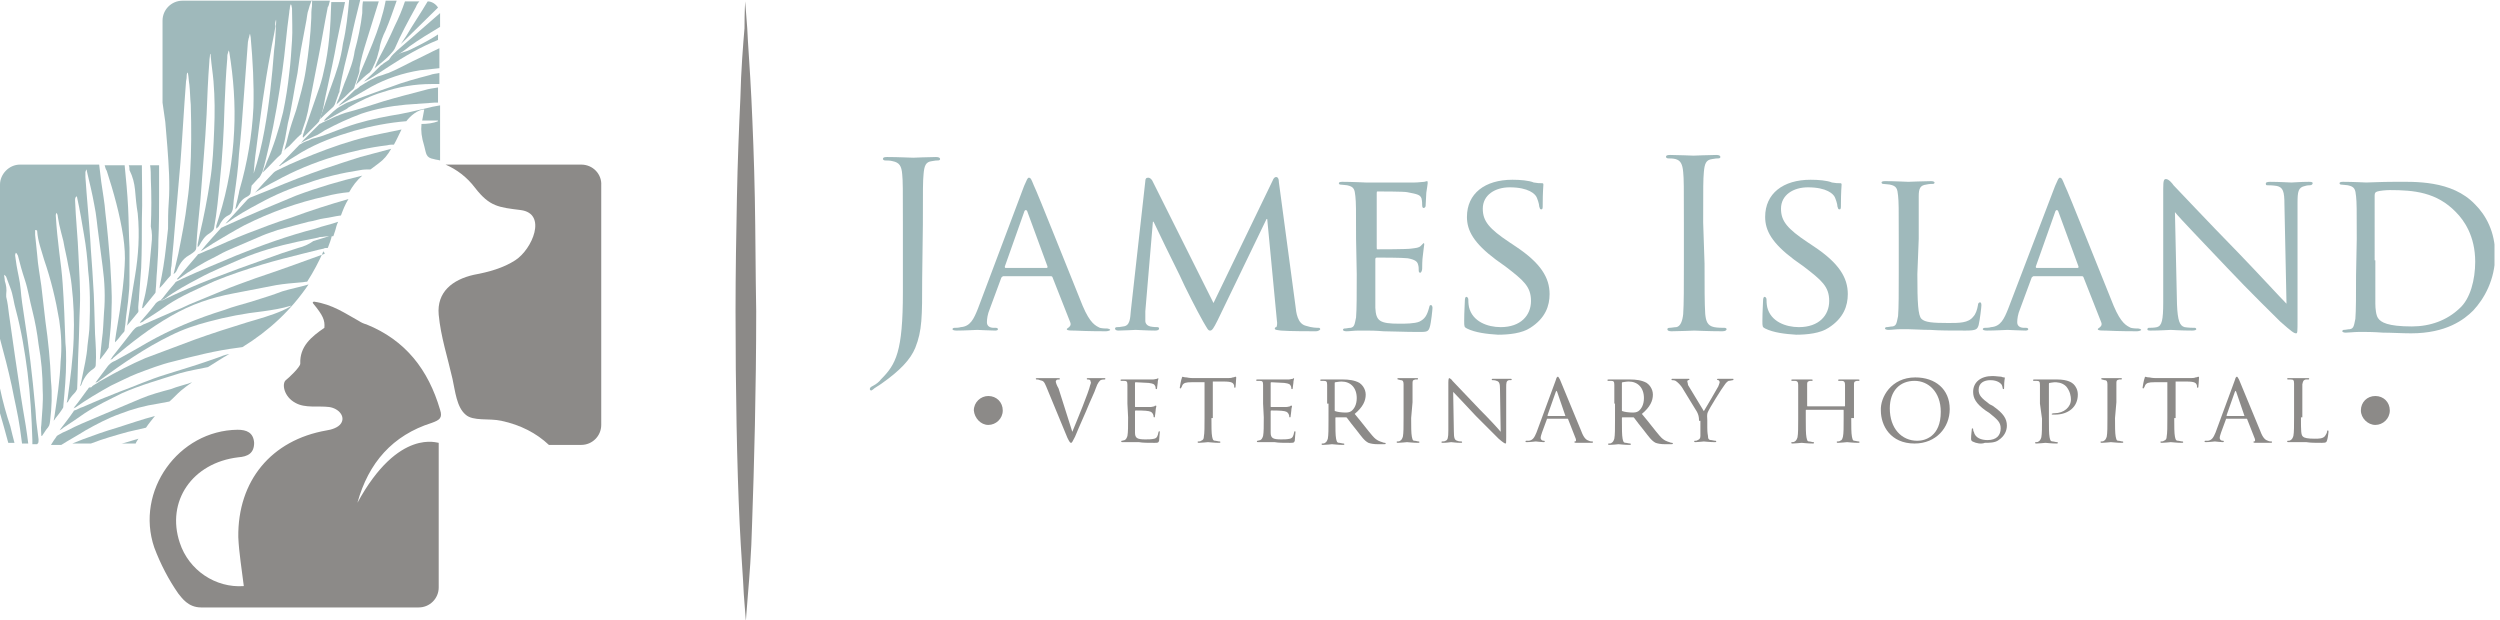
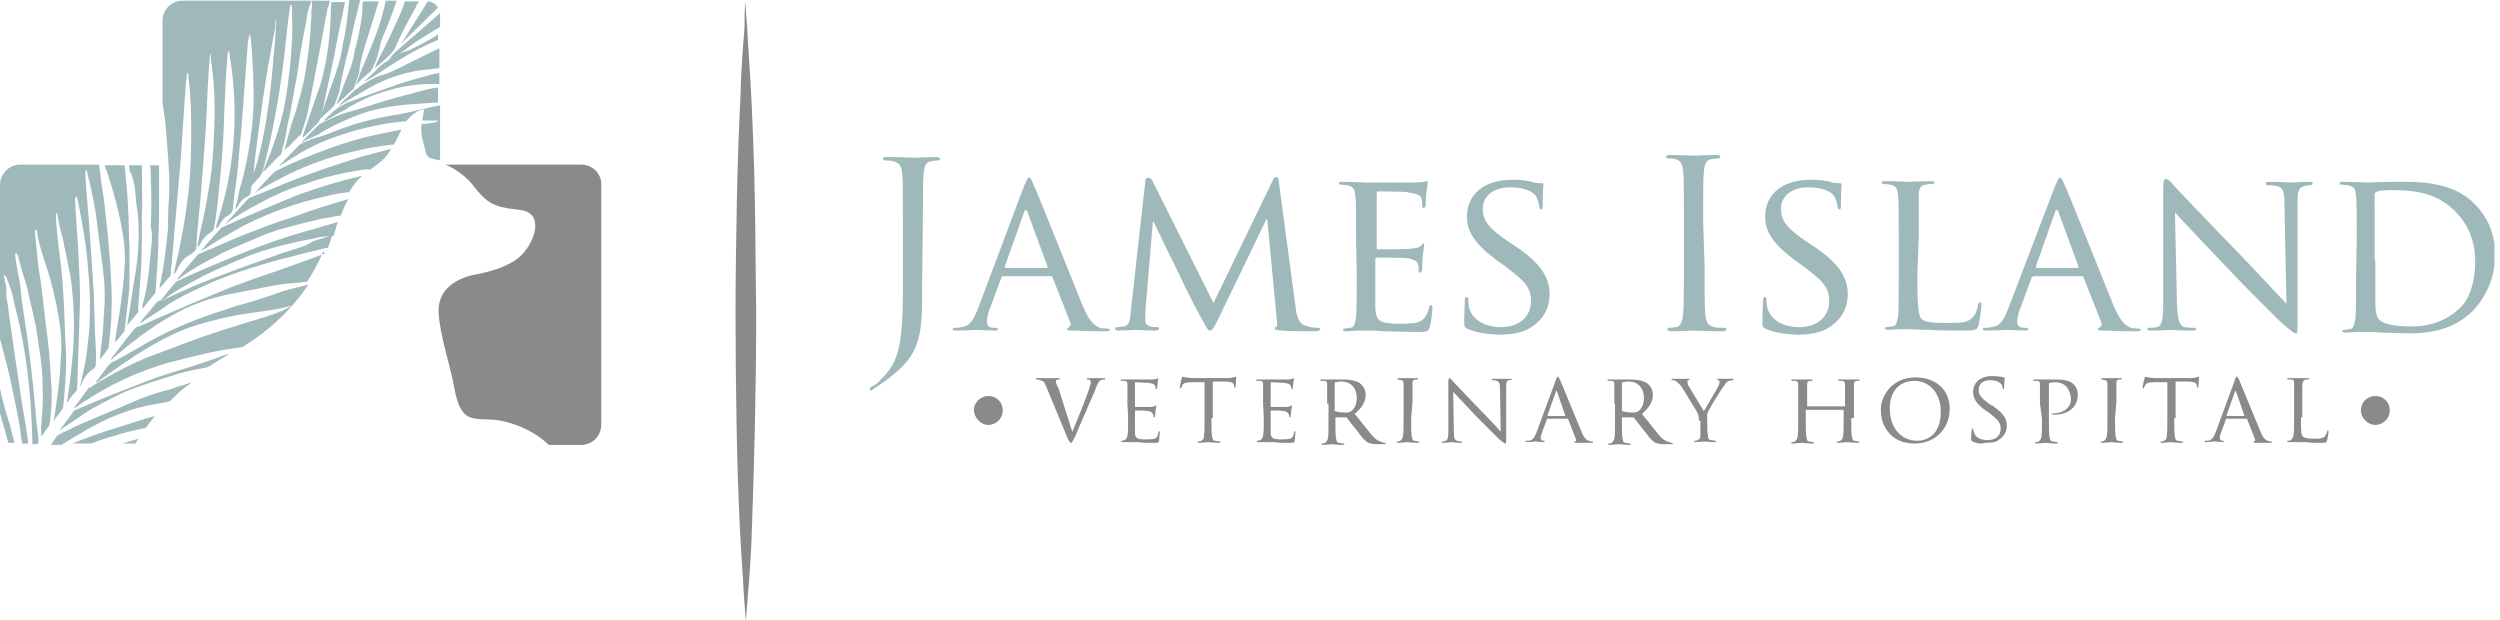
<svg xmlns="http://www.w3.org/2000/svg" xmlns:xlink="http://www.w3.org/1999/xlink" version="1.1" id="Layer_1" x="0px" y="0px" viewBox="0 0 363 90" style="enable-background:new 0 0 363 90;" xml:space="preserve">
  <style type="text/css">
	.st0{clip-path:url(#SVGID_2_);}
	.st1{fill:#8C8A88;}
	.st2{fill:#9FB9BB;}
</style>
  <g>
    <defs>
      <rect id="SVGID_1_" width="362.2" height="90" />
    </defs>
    <clipPath id="SVGID_2_">
      <use xlink:href="#SVGID_1_" style="overflow:visible;" />
    </clipPath>
    <g class="st0">
      <path class="st1" d="M108.2,0.2c0,0,0.1,1.4,0.3,3.9c0.1,2.4,0.4,6,0.6,10.2c0.2,4.2,0.4,9.1,0.5,14.4c0.1,5.2,0.1,10.9,0.2,16.5    c0,11.3-0.3,22.5-0.6,30.9c-0.1,4.2-0.4,7.8-0.6,10.2s-0.3,3.9-0.3,3.9s-0.1-1.4-0.3-3.9c-0.1-2.4-0.4-6-0.6-10.2    c-0.4-8.4-0.6-19.7-0.6-30.9c0-5.6,0.1-11.3,0.2-16.5c0.1-5.2,0.3-10.2,0.5-14.4c0.1-4.2,0.4-7.8,0.6-10.2    C108.1,1.7,108.2,0.2,108.2,0.2z" />
      <path class="st1" d="M84.4,23.9H64.7c1.6,0.7,3.1,1.8,4.3,3.4c2.1,2.7,3.4,2.8,6.6,3.2c3.9,0.5,1.7,5.7-0.8,7.3    c-1.7,1.1-3.8,1.7-6,2.1c-3.1,0.7-5.4,2.5-5.1,5.8c0.3,3.2,1.3,6.2,2,9.3c0.4,1.8,0.6,4.1,1.9,5.2c1.1,1,3.4,0.5,5.2,0.9    c2.8,0.6,5.1,1.8,6.9,3.5h4.7c1.6,0,2.9-1.3,2.9-2.9V26.9C87.4,25.3,86.1,23.9,84.4,23.9z" />
-       <path class="st1" d="M51.9,73c1.6-5.8,5.1-9.8,10.8-11.6c1.1-0.4,1.6-0.7,1.2-1.9c-1.7-5.8-5-10.1-10.7-12.4    c-0.4-0.1-0.8-0.3-1.1-0.5c-2-1.1-3.8-2.4-6.5-2.8c-0.1,0-0.3,0.1-0.1,0.3c1.4,1.7,1.7,2.4,1.6,3.5c-1.9,1.3-3.6,2.7-3.5,5.2    c0,0.5-1.7,2.1-2.1,2.4c-0.6,0.5-0.3,2.4,1.4,3.3c1.4,0.8,3.3,0.4,4.9,0.6c1.4,0.2,2.4,1.4,1.7,2.4c-0.4,0.6-1.4,0.9-2.1,1    c-8,1.4-12.9,7.3-12.8,15.5c0.1,2.3,0.5,4.6,0.8,7.1c-4.1,0.3-8-2.3-9.3-6.3c-2-6,1.8-11.6,8.5-12.4c1.4-0.1,2.3-0.6,2.3-2.1    c-0.1-1.5-1.1-1.9-2.4-1.9c-8.6,0.1-14.9,8.9-12.1,17.1c0.9,2.4,2.1,4.7,3.5,6.7c0.5,0.6,1.4,2,3.3,2h31.6c1.6,0,2.9-1.3,2.9-2.9    V64.3C63.7,64.4,57.9,62,51.9,73z" />
      <path class="st2" d="M47.1,24.5c-2.6,0.9-5.2,1.9-7.8,3c-1,0.4-2,0.8-3,1.2c-0.1,0.1-0.2,0.1-0.3,0.2c-1.1,1.2-2.1,2.3-3.2,3.5    c0,0,0,0.1-0.1,0.1c0.1-0.1,0.2-0.1,0.2-0.1c1.5-1.1,3.1-2,4.8-2.9c2.2-1.2,4.5-2.2,6.9-2.9c2.5-0.9,5.1-1.5,7.7-1.9    c0.5-0.1,1-0.1,1.5-0.1c0.4-0.3,0.8-0.6,1.2-0.9c0.7-0.5,1.3-1.2,1.8-2.1c-1.5,0.4-3,0.8-4.5,1.2C50.7,23.3,48.9,23.9,47.1,24.5z" />
      <path class="st2" d="M47,36.9c-3.3,1.2-6.6,2.4-9.9,3.5c-1.6,0.6-3.4,1.2-5,1.9c-1.5,0.6-3.1,1.3-4.6,1.9c-0.8,0.4-1.5,0.7-2.3,1    c-1.4,0.6-2.7,1.2-4.1,1.8c-0.4,0.1-0.6,0.4-1,0.4c-0.4,0.1-0.6,0.4-0.8,0.6c-0.9,1.2-1.9,2.4-2.9,3.7c-0.1,0.1-0.2,0.4-0.4,0.5    c0.2,0,0.4-0.1,0.4-0.2c2.6-2.2,5.4-4.4,8.4-6.1c2.9-1.7,5.9-2.7,9.1-3.3c2.1-0.4,4.1-0.8,6.2-1.2c1.2-0.2,2.4-0.3,3.6-0.4    c0.3,0,0.6-0.1,0.9-0.1c0.9-1.4,1.7-2.9,2.4-4.5l-0.1,0.1C47.3,36.8,47.1,36.9,47,36.9z" />
      <path class="st2" d="M43.3,36c-1.6,0.5-3.1,1-4.7,1.6c-2.6,0.9-5.3,1.9-7.9,2.9c-2.3,0.9-4.6,1.9-6.9,3c-0.1,0.1-0.2,0.1-0.4,0.1    c-0.2,0-0.3,0.1-0.5,0.2c-0.1,0.1-0.3,0.2-0.4,0.4c-0.6,0.8-1.4,1.7-2,2.4c-0.1,0.1-0.1,0.1-0.2,0.3c0.3-0.1,0.5-0.2,0.7-0.4    c1.1-0.7,2.2-1.4,3.3-2.2c2.1-1.4,4.5-2.4,6.9-3.5c2.2-0.9,4.6-1.7,6.9-2.4c2-0.6,4-1.1,6-1.6c0.9-0.2,1.9-0.5,2.9-0.7    c0.1-0.1,0.4-0.1,0.6-0.1c0.2-0.6,0.5-1.2,0.6-1.9c-0.9,0.4-1.8,0.6-2.7,0.9C44.8,35.5,44.1,35.8,43.3,36z" />
      <path class="st2" d="M36.5,43.8c-1.3,0.4-2.6,0.7-3.9,1.2c-3.9,1.2-7.8,2.8-11.3,4.8c-1.5,0.9-3,1.7-4.6,2.6    c-0.3,0.1-0.6,0.3-0.8,0.5c-0.1,0.1-0.1,0.1-0.2,0.2c-0.6,0.8-1.2,1.6-1.8,2.4c0,0,0,0.1-0.1,0.1c0.3-0.1,0.5-0.2,0.7-0.4    c3.3-2.4,6.6-4.7,10.3-6.5c1.8-0.9,3.6-1.5,5.5-2c2.6-0.7,5.2-1.2,7.9-1.5c1.4-0.2,2.7-0.4,4-0.8h0.1c-0.4,0.3-0.9,0.5-1.3,0.7    c-1.6,0.7-3.4,1.2-5.1,1.7c-2.6,0.8-5.1,1.6-7.6,2.5c-2.4,0.9-4.8,1.8-7.2,2.7c-2.1,0.9-4.2,2-6.3,3.2c-0.4,0.2-0.6,0.4-1,0.6    c-0.1,0.1-0.4,0.2-0.5,0.4c-0.1,0.1-0.3,0-0.4,0.1c-0.1,0.1-0.1,0.2-0.3,0.4c-0.6,0.8-1.2,1.7-1.8,2.4c0,0.1-0.1,0.1-0.1,0.2    c0.1-0.1,0.1-0.1,0.2-0.1c1.7-1.2,3.4-2.2,5.2-3.2c1.3-0.6,2.6-1.3,3.9-1.8c1.6-0.6,3.4-1.3,5.1-1.7c3.1-0.8,6.2-1.6,9.4-2    c0.2,0,0.5-0.1,0.7-0.1c3.9-2.4,7.1-5.4,9.6-9.1c-1.3,0.4-2.5,0.6-3.8,1C39.7,42.8,38.1,43.3,36.5,43.8z" />
      <path class="st2" d="M34.3,37.1c-2.6,1.1-5.3,2.2-7.9,3.4c-0.2,0.1-0.4,0.2-0.6,0.3c-0.2,0.1-0.3,0.1-0.4,0.3    c-0.6,0.7-1.2,1.4-1.8,2.2c-0.1,0.1-0.1,0.1-0.2,0.2c0,0,0,0.1,0.1,0.1c0.1-0.1,0.3-0.1,0.4-0.2c1.6-1.2,3.3-2.1,5-3    c2-1.1,4.1-1.9,6.1-2.8c2.6-1.1,5.4-1.9,8.2-2.5c1-0.2,2-0.4,3-0.6c0.2-0.1,0.4-0.1,0.6-0.1c0.5-0.1,1.1-0.1,1.6-0.1    c0.1-0.3,0.2-0.6,0.3-0.9c0.1-0.4,0.2-0.8,0.4-1.2c-1.1,0.4-2.2,0.6-3.3,1C41.9,34.2,38,35.6,34.3,37.1z" />
      <path class="st2" d="M0,56.4V60c0.2,0.7,0.4,1.4,0.6,2.1c0.2,0.7,0.4,1.5,0.6,2.2h0.9c-0.2-0.7-0.4-1.6-0.6-2.4    C0.9,60.1,0.4,58.3,0,56.4z" />
      <path class="st2" d="M17.6,64.4h2.1c0.1-0.3,0.3-0.5,0.4-0.7c-0.6,0.2-1.4,0.4-2,0.6C18,64.3,17.8,64.4,17.6,64.4z" />
      <path class="st2" d="M35.9,33.9c-1.8,0.7-3.6,1.5-5.4,2.3c-0.6,0.2-1.1,0.5-1.7,0.7c-0.1,0-0.1,0.1-0.1,0.1    c-1,1.2-1.9,2.2-2.9,3.4l-0.1,0.1c0,0,0,0,0.1,0.1c0.6-0.4,1.2-0.9,1.9-1.3c0.6-0.4,1.3-0.8,2-1.2c0.7-0.4,1.4-0.7,2.1-1.1    c0.7-0.4,1.4-0.7,2.1-1c0.7-0.3,1.4-0.6,2.1-0.9c0.7-0.3,1.4-0.6,2.1-0.9c0.7-0.3,1.4-0.5,2.2-0.8c0.7-0.2,1.5-0.4,2.2-0.6    c0.8-0.2,1.5-0.4,2.3-0.6c0.8-0.1,1.5-0.4,2.3-0.5c0.8-0.1,1.5-0.3,2.3-0.4c0,0,0,0,0.1,0c0.3-0.8,0.6-1.6,1.1-2.4    c-2.8,0.8-5.6,1.7-8.3,2.7C40,32.3,38,33.1,35.9,33.9z" />
      <path class="st2" d="M24,54.4c-2.3,0.7-4.5,1.7-6.7,2.5c-1.8,0.7-3.5,1.4-5.3,2.2c-0.4,0.1-0.8,0.4-1.2,0.5    c-0.1,0-0.1,0.1-0.1,0.1c-0.6,0.9-1.4,1.9-2,2.7c0,0,0,0.1-0.1,0.1c0.2-0.1,0.4-0.2,0.6-0.4c1.1-0.7,2.1-1.4,3.1-2.1    c1.7-1.1,3.6-2,5.4-2.9c2.7-1.2,5.6-2,8.4-2.9c1.4-0.4,2.7-0.6,4.1-0.9c1-0.6,2-1.3,3.1-1.9c-0.6,0.1-1.1,0.3-1.6,0.5    C29.2,52.8,26.6,53.6,24,54.4z" />
      <path class="st2" d="M20.4,57.9c-2.1,0.9-4.3,1.8-6.4,2.7c-1.4,0.6-2.9,1.2-4.2,1.9c-0.5,0.2-0.9,0.4-1.4,0.7    c-0.1,0.1-0.2,0.1-0.2,0.2c-0.3,0.4-0.5,0.7-0.8,1.2h1.5c1.1-0.7,2.4-1.4,3.5-2.1c1.6-0.9,3.3-1.8,5-2.4c1.8-0.7,3.6-1.2,5.6-1.5    c0.6-0.1,1.1-0.2,1.6-0.3c0.6-0.5,1.1-1.1,1.7-1.6c0.5-0.4,1-0.8,1.6-1.2c-1.1,0.4-2.1,0.6-3.1,1C23.3,56.9,21.8,57.3,20.4,57.9z" />
      <path class="st2" d="M12,63.8c-0.5,0.2-1,0.4-1.5,0.6h2.7c1.8-0.7,3.6-1.2,5.4-1.7c0.9-0.2,1.7-0.4,2.6-0.6    c0.4-0.6,0.9-1.2,1.3-1.7c-1.9,0.5-3.6,1.1-5.5,1.7C15.3,62.6,13.6,63.2,12,63.8z" />
      <path class="st2" d="M56.8,12.6c-2.1,0.7-4.1,1.5-6.1,2.2c-0.4,0.1-0.8,0.4-1.2,0.6c-0.8,0.4-1.4,1.1-2.1,1.7    c-0.1,0.1-0.3,0.3-0.4,0.5c0.1-0.1,0.2-0.1,0.3-0.1C48.2,17,49,16.5,50,16c0.2-0.1,0.4-0.2,0.6-0.4c1.6-0.9,3.2-1.7,4.9-2.2    c2.4-0.8,4.7-1.2,7.2-1.2c0.4,0,0.7,0,1.1,0v-1.6c-0.4,0.1-0.9,0.1-1.4,0.3C60.5,11.4,58.6,11.9,56.8,12.6z" />
      <path class="st2" d="M32.5,32.9c-0.1,0.1-0.3,0.1-0.4,0.2c-1,1.1-2,2.2-2.9,3.3c0,0,0,0.1-0.1,0.1c0.1-0.1,0.2-0.1,0.2-0.1    c0.6-0.4,1.1-0.7,1.7-1.1c1.5-0.9,3-1.8,4.5-2.6c3.8-1.9,7.7-3.3,11.8-4.2c1.1-0.3,2.3-0.5,3.4-0.6c0.5-0.9,1.1-1.7,1.9-2.4    c-3.3,0.8-6.4,1.7-9.6,2.9C39.6,29.8,36,31.3,32.5,32.9z" />
      <path class="st2" d="M58.5,7.6c-0.7,0.2-1.4,0.6-1.9,1C56.3,8.8,56,9,55.7,9.2c-0.1,0.1-0.2,0.2-0.4,0.3c-0.8,0.8-1.6,1.6-2.4,2.3    c0,0,0,0.1-0.1,0.1c0.1-0.1,0.1-0.1,0.2-0.1c1.2-0.6,2.3-1.4,3.4-2.1c2.3-1.5,4.7-2.9,7.2-3.9V5c-0.9,0.6-2,1.2-3,1.7    C60,7,59.3,7.4,58.5,7.6z" />
      <path class="st2" d="M56.4,10.6c-0.4,0.1-0.8,0.3-1.2,0.4c-0.5,0.1-0.9,0.4-1.4,0.6c-0.5,0.3-1,0.6-1.5,0.9    c-0.1,0.1-0.3,0.3-0.5,0.4c-0.1,0.1-0.1,0.1-0.2,0.1c-0.8,0.8-1.6,1.5-2.4,2.3c0,0,0,0.1-0.1,0.1c0.1,0,0.1-0.1,0.2-0.1    c1.5-0.9,3-1.8,4.6-2.7c2.2-1.2,4.6-2,7.1-2.4c0.9-0.1,1.9-0.2,2.8-0.3V7c-1.3,0.6-2.6,1.3-3.9,1.9C58.7,9.5,57.6,10.1,56.4,10.6z    " />
      <path class="st2" d="M55.7,14.7c-1.9,0.6-3.7,1.2-5.6,1.7c-0.9,0.3-1.6,0.6-2.4,1c-0.3,0.1-0.6,0.3-0.9,0.4    c-0.1,0.1-0.2,0.1-0.4,0.2c-0.8,0.8-1.6,1.6-2.4,2.4c-0.1,0.1-0.1,0.2-0.3,0.3c0.1,0,0.1,0,0.1,0c0.6-0.4,1.2-0.6,1.8-0.9    c0.6-0.2,1.1-0.6,1.6-0.9c1.7-0.9,3.4-1.7,5.3-2.4c2.1-0.7,4.2-1.1,6.4-1.3c1.4-0.1,2.8-0.2,4.2-0.3c0.1,0,0.4,0,0.5,0v-2.2    c-0.6,0.1-1.4,0.2-2,0.4C59.7,13.6,57.7,14.1,55.7,14.7z" />
      <path class="st2" d="M47.4,21.7c-2.4,0.9-4.9,1.9-7.1,3c-0.2,0.1-0.4,0.2-0.6,0.4C38.8,26,37.9,27,37,28c0.1,0,0.1-0.1,0.1-0.1    c0.9-0.5,1.9-1.1,2.9-1.6c2.7-1.5,5.6-2.7,8.6-3.6c2.5-0.7,5-1.3,7.6-1.6c0.4-0.1,0.6-0.1,1-0.1c0.4-0.7,0.7-1.4,1.1-2.2    c-0.9,0.2-1.9,0.4-2.9,0.6C52.8,19.9,50.1,20.7,47.4,21.7z" />
      <path class="st2" d="M56.7,16.8c-2.2,0.4-4.4,0.9-6.6,1.7c-1.1,0.4-2.1,0.8-3.2,1.2c-0.4,0.1-0.9,0.3-1.4,0.4    c-0.4,0.1-0.6,0.3-1,0.4c-0.3,0.1-0.5,0.2-0.8,0.4c-0.1,0-0.1,0.1-0.2,0.1c-1,1-1.9,2-2.9,3c-0.1,0.1-0.1,0.1-0.1,0.1    c0.2,0,0.3-0.1,0.4-0.2c1-0.6,1.9-1.2,2.9-1.8c2.4-1.4,4.9-2.3,7.6-3.1c2.5-0.7,5.1-1.2,7.6-1.4c0.6-0.8,1.7-1.7,2.6-1.7    c-0.1,0.6-0.2,1.1-0.3,1.6c0.6,0,1.1,0,1.6,0c0.2,0,0.4,0,0.6,0c0.1,0,0.1,0,0.1,0.1C62.9,17.9,62,18,61.2,18    c-0.1,1,0,1.9,0.4,3.2c0.3,1.1,0.2,1.7,1.4,1.9c0.3,0.1,0.6,0.1,0.9,0.2v-8c-0.4,0.1-0.7,0.1-1.1,0.2C60.7,16,58.7,16.5,56.7,16.8    z" />
      <path class="st2" d="M7.4,55.3c-0.1-2.9-0.4-5.8-0.8-8.6c-0.2-1.7-0.4-3.5-0.6-5.2C5.8,40,5.5,38.5,5.4,37c-0.1-1-0.2-1.9-0.3-2.9    c0-0.2,0-0.5,0-0.7c0.1,0,0.2,0,0.3,0.1v0.1C5.5,35,6,36.3,6.4,37.7c1,2.9,1.7,5.8,2.2,8.8c0.3,2,0.4,4,0.2,6    c-0.1,2.7-0.5,5.3-0.9,8c0,0.1-0.1,0.4-0.1,0.6C7.9,60.9,8,60.9,8,60.8c0.4-0.5,0.8-1,1.1-1.5c0.1-0.1,0.1-0.3,0.1-0.4    c0.2-2.2,0.4-4.3,0.4-6.5c0-0.9,0-1.7-0.1-2.6c-0.1-2.9-0.2-5.8-0.4-8.6c-0.1-1.5-0.3-3.1-0.5-4.6c-0.2-1.7-0.4-3.5-0.5-5.3    c0-0.1,0-0.2,0.1-0.4c0.1,0.1,0.2,0.4,0.2,0.6c0.1,0.4,0.1,0.7,0.2,1.1c0.2,0.8,0.4,1.7,0.6,2.4c0.2,1.2,0.5,2.3,0.7,3.5    c0.2,0.9,0.4,1.9,0.5,2.9c0.3,2.6,0.4,5.1,0.3,7.7c-0.1,2.9-0.5,6-0.9,8.9c0,0.1-0.1,0.3-0.1,0.5c0.1-0.1,0.1-0.1,0.2-0.2    c0.2-0.4,0.5-0.8,0.9-1.2c0.2-0.2,0.3-0.4,0.4-0.6c0.1-2,0.1-4,0.2-6c0.1-2,0.1-4,0.2-6c0.1-2.4-0.1-4.9-0.2-7.3    c-0.1-2.7-0.4-5.4-0.5-8.1c0-0.2,0-0.4,0.2-0.6c0.1,0.1,0.1,0.1,0.1,0.2c0.4,1.8,0.7,3.6,1,5.4c0.3,1.7,0.5,3.5,0.6,5.2    c0.3,2.6,0.3,5.2,0.2,7.8c0,1-0.2,2.1-0.3,3.1c-0.1,1.6-0.5,3.2-0.8,4.7c-0.1,0.4-0.1,0.7-0.3,1.2c0.1-0.1,0.1-0.1,0.2-0.2    c0.3-0.9,0.9-1.8,1.7-2.3c0.3-0.2,0.4-0.4,0.4-0.6c0.1-1.5,0-2.9-0.1-4.5c-0.1-2.6-0.1-5.1-0.3-7.7c-0.1-2-0.3-4.1-0.4-6.1    c-0.2-3-0.5-6-0.7-9c0-0.2,0-0.5,0-0.7c0-0.1,0.1-0.2,0.1-0.4c0.1,0.1,0.1,0.1,0.1,0.2c0.4,1.7,0.8,3.3,1.1,5    c0.3,1.4,0.4,2.9,0.6,4.3c0.2,1.5,0.4,3,0.6,4.6c0.3,2.2,0.4,4.5,0.2,6.7c-0.1,1.3-0.1,2.6-0.3,3.9c-0.1,0.9-0.2,1.9-0.3,2.8    c0,0,0,0.1,0,0.1c0.1-0.1,0.1-0.1,0.1-0.1c0.4-0.5,0.8-1,1.1-1.5c0.1-0.1,0.1-0.2,0.1-0.4c0.2-1.8,0.4-3.6,0.4-5.5    c0.1-2.2-0.1-4.4-0.2-6.5c-0.2-2.4-0.4-4.9-0.7-7.3c-0.1-1.5-0.4-3-0.6-4.5c-0.1-0.9-0.2-1.7-0.3-2.5H2.9c-1.6,0-2.9,1.4-2.9,2.9    v22.4c0.6,2.2,1.2,4.5,1.7,6.8c0.4,2.1,0.9,4.1,1.2,6.2c0.1,0.7,0.2,1.4,0.3,2.2h0.9c-0.2-1.7-0.5-3.5-0.8-5.2    c-0.4-2.4-0.7-4.8-1.1-7.3c-0.3-2.1-0.6-4.2-0.9-6.3c-0.1-0.9-0.2-1.7-0.4-2.5c0-0.1,0-0.3,0-0.4C1,42,0.9,41.4,0.7,40.8    c0-0.3-0.1-0.6-0.1-0.9C0.7,40,0.8,40,0.9,40.2c0.2,0.5,0.4,1.1,0.6,1.6c0.4,1,0.5,2.2,0.8,3.2c0.8,3,1.3,6,1.7,9.1    c0.4,3.2,0.6,6.5,0.7,9.8c0,0.2,0,0.4,0,0.6h0.7c0,0,0-0.1,0.1-0.1c0.1-0.1,0.1-0.4,0.1-0.6c-0.1-0.8-0.2-1.7-0.3-2.4    c-0.1-0.8-0.1-1.6-0.2-2.4c-0.4-4.4-0.9-8.7-1.6-13.1c-0.2-1.3-0.4-2.6-0.5-3.9c-0.1-1.2-0.4-2.3-0.6-3.5    c-0.1-0.5-0.1-0.9-0.2-1.4c0-0.1,0-0.2,0.1-0.4c0.2,0.1,0.2,0.3,0.3,0.4c0.3,1.2,0.6,2.3,1,3.5c0.5,1.5,0.7,3,1.1,4.5    c0.4,1.6,0.7,3.2,0.9,4.9c0.4,2.2,0.6,4.4,0.6,6.7c0.1,1.7-0.1,3.3-0.2,5c-0.1,0.5,0,1,0,1.5c0,0.1,0,0.1,0.1,0.1    c0.2-0.3,0.4-0.6,0.6-0.9c0.5-0.6,0.5-0.6,0.6-1.5C7.5,59.2,7.6,57.2,7.4,55.3z" />
      <path class="st2" d="M55,8.5c-0.2,0.4-0.4,0.9-0.6,1.4c0.4-0.3,0.7-0.6,1.1-0.9c0.6-0.5,1.1-1,1.6-1.6c0.1-0.1,0.1-0.2,0.2-0.3    C58.2,5,59.3,3,60.4,1c0.1-0.3,0.3-0.6,0.5-0.8h-2.1c-0.4,1.2-0.9,2.4-1.5,3.6C56.6,5.4,55.8,7,55,8.5z" />
      <path class="st2" d="M19.6,27.5c0.1,1.2,0.2,2.3,0.4,3.5c0.3,3.1,0.1,6.1-0.4,9.1c-0.4,2.3-0.7,4.6-1.1,6.9c0,0.1,0,0.1-0.1,0.3    c0.1-0.1,0.1-0.1,0.2-0.2c0.5-0.6,1-1.2,1.4-1.7c0.1-0.1,0.1-0.2,0.1-0.3c-0.1-0.7,0.1-1.4,0.1-2.2c0.1-1.4,0.2-2.7,0.3-4    c0.1-2.4,0.1-4.7,0.1-7.1c0.1-2.6,0-5.2,0-7.8h-1.9c0.1,0.2,0.1,0.5,0.1,0.7C19.3,25.7,19.5,26.6,19.6,27.5z" />
      <path class="st2" d="M52.3,10.6c-0.2,0.6-0.4,1.2-0.6,1.7c0.1,0,0.1-0.1,0.1-0.1c0.6-0.6,1.2-1.2,1.9-1.7c0.1-0.1,0.3-0.4,0.4-0.6    c0.1-0.3,0.3-0.6,0.4-0.9c0.3-0.6,0.4-1.3,0.6-1.9c0.1-0.9,0.5-1.9,0.9-2.7c0.6-1.4,1.1-2.9,1.6-4.3H56c-0.4,2.1-1.1,4.2-1.9,6.2    C53.5,7.8,52.9,9.2,52.3,10.6z" />
      <path class="st2" d="M48.1,12.5c-0.5,1.3-0.9,2.7-1.4,4c-0.1,0.3-0.2,0.5-0.2,0.8c0.2-0.2,0.4-0.4,0.6-0.6    c0.4-0.4,0.9-0.8,1.3-1.2c0.1-0.1,0.1-0.2,0.2-0.3c0.2-0.6,0.4-1.1,0.6-1.7c0.1-0.1,0.1-0.2,0.1-0.4c0.4-2.4,1-4.7,1.6-7.1    c0.4-2,0.9-4,1.4-6h-1.6c-0.2,2.1-0.4,4.2-0.9,6.3C49.5,8.6,48.8,10.6,48.1,12.5z" />
      <path class="st2" d="M50.3,11.4c-0.4,0.9-0.6,1.7-1,2.6c-0.1,0.4-0.3,0.6-0.4,1c0,0.1,0,0.1-0.1,0.2c0.4-0.3,0.6-0.6,0.9-0.8    c0.5-0.4,0.9-0.9,1.4-1.3c0.2-0.1,0.4-0.4,0.4-0.6c0.2-0.6,0.4-1.2,0.6-1.8c0.1-0.3,0.1-0.5,0.1-0.8c0.2-1.3,0.6-2.6,1-3.9    c0.6-1.9,1.2-3.9,1.8-5.8h-2.3c-0.1,0.6-0.1,1.2-0.1,1.7c-0.2,1.8-0.6,3.7-1.1,5.5C51.3,8.9,50.8,10.1,50.3,11.4z" />
      <path class="st2" d="M46.1,13.5c-0.6,1.7-1.2,3.5-1.8,5.2c-0.1,0.3-0.2,0.6-0.3,0.9c0,0.1-0.1,0.2,0,0.4c0.3-0.3,0.5-0.5,0.8-0.8    c0.4-0.4,0.8-0.8,1.2-1.2c0.2-0.2,0.4-0.4,0.4-0.6c0.6-1.4,0.7-2.9,1.1-4.5c0.5-2.3,1-4.5,1.4-6.8c0.4-1.9,0.8-3.8,1.2-5.8h-2    c-0.1,3.5-0.3,6.8-1.1,10.1C46.8,11.4,46.5,12.4,46.1,13.5z" />
      <path class="st2" d="M22,35.4c-0.1,1.1-0.2,2.1-0.3,3.2c-0.2,1.8-0.4,3.5-0.9,5.3c-0.1,0.3-0.1,0.6-0.2,0.9    c0.1-0.1,0.1-0.1,0.2-0.1c0.6-0.7,1.1-1.4,1.7-2.1c0.1-0.1,0.1-0.2,0.1-0.4c0.1-0.9,0.1-1.9,0.2-2.9c0.1-1.5,0.2-3,0.2-4.5    c0.1-2.1,0.1-4.2,0.1-6.3c0-1.5,0-3,0-4.5h-1.3c0.1,0.6,0.1,1.4,0.1,2c0.1,2.3,0.1,4.6,0,6.9C22.1,33.7,22.1,34.6,22,35.4z" />
      <path class="st2" d="M24.3,21.3c0.2,2.7,0.4,5.4,0.2,8.1c-0.1,1.3-0.1,2.6-0.1,3.8c-0.1,0.9-0.2,1.8-0.3,2.7    c-0.2,1.9-0.5,3.7-0.9,5.6c0,0.1,0,0.3-0.1,0.4c0.1-0.1,0.1-0.1,0.2-0.2c0.5-0.5,0.9-1.1,1.4-1.6c0.1-0.1,0.1-0.1,0.1-0.3    c0-0.4,0-0.8,0.1-1.2c0.1-1.5,0.3-3.1,0.4-4.6c0.3-3.5,0.6-6.9,0.9-10.4c0.3-3.9,0.5-7.8,0.8-11.6c0-0.3,0.1-0.5,0.1-0.8    c0-0.2,0-0.4,0.1-0.7c0,0.1,0.1,0.1,0.1,0.2c0.1,0.5,0.1,1.1,0.2,1.6c0.1,0.9,0.1,1.9,0.2,2.9c0.1,3.4,0.1,6.7-0.1,10.1    c-0.1,1.3-0.2,2.6-0.4,3.9c-0.3,2.6-0.8,5.1-1.3,7.6c-0.2,0.9-0.4,1.7-0.6,2.6c0,0.1-0.1,0.3-0.1,0.4c0.1-0.1,0.3-0.2,0.4-0.4    c0.4-0.9,0.9-1.8,1.8-2.3c0.8-0.5,1.1-0.7,1.1-1.2c0.1-2.3,0.4-4.6,0.6-6.9c0.3-4.2,0.7-8.3,0.9-12.4c0.1-2.6,0.2-5.1,0.4-7.7    c0-0.4,0.1-0.7,0.1-1.1c0.1,0.1,0.1,0.2,0.1,0.4c0.1,1.2,0.3,2.4,0.4,3.6c0.2,2.4,0.2,4.7,0.1,7c-0.1,2.5-0.2,5-0.6,7.5    c-0.4,2.6-0.9,5.2-1.5,7.7c-0.1,0.5-0.2,1-0.3,1.5c0,0.1,0,0.2,0,0.4c0.1-0.1,0.1-0.1,0.2-0.2c0.4-0.7,0.8-1.4,1.5-1.8    c0.4-0.3,0.7-0.5,0.7-0.9c0.4-2.2,0.6-4.4,0.8-6.5c0.4-3.7,0.6-7.3,0.7-11.1c0.1-2.3,0.2-4.6,0.4-6.9c0-0.3,0-0.6,0.1-0.8    c0-0.1,0.1-0.3,0.1-0.4c0,0.1,0.1,0.2,0.1,0.3c0.6,3.7,0.9,7.5,0.7,11.4c-0.2,4.2-0.9,8.4-2.2,12.5c-0.1,0.4-0.3,0.9-0.4,1.3    c0,0.1,0,0.2,0,0.4c0.1-0.1,0.3-0.2,0.4-0.4c0.3-0.6,0.7-1.2,1.3-1.5c0.5-0.2,0.6-0.6,0.7-0.9c0.1-0.6,0.1-1.2,0.2-1.8    c0.3-2.1,0.6-4.2,0.7-6.2c0.3-2.8,0.5-5.5,0.7-8.3c0.2-2.7,0.4-5.3,0.6-8c0-0.1,0.1-0.4,0.1-0.5c0.1-0.2,0.1-0.5,0.2-0.7    c0,0.1,0.1,0.4,0.1,0.5c0.3,3.4,0.5,6.8,0.4,10.2c-0.2,4.1-0.9,8.1-2,11.9c-0.1,0.3-0.1,0.6-0.2,0.9c-0.1,0.6-0.3,1.2-0.4,1.8    c0,0.1,0,0.1-0.1,0.2c0.2-0.1,0.3-0.2,0.4-0.4c0.3-0.6,0.7-1.1,1.3-1.4c0.4-0.2,0.6-0.4,0.6-0.7c0.1-0.8,0.2-1.5,0.4-2.3    c0.1-1.3,0.2-2.6,0.4-3.9c0.6-4.7,1.2-9.4,2.1-14.1c0.2-1.3,0.5-2.5,0.7-3.8c-0.1-0.4,0-0.7,0.1-1C40,2.4,40,2.3,40,2.2    c0,0.3,0.1,0.6,0.1,0.9C40,4.6,40,6,39.8,7.3c-0.3,3.9-0.7,7.8-1.4,11.6c-0.4,2.2-0.9,4.3-1.6,6.4c-0.1,0.6-0.3,1.1-0.4,1.7    c0,0.1,0,0.1-0.1,0.2c0.1,0,0.1-0.1,0.1-0.1c0.4-0.4,0.7-0.8,1.1-1.2c0.3-0.2,0.4-0.6,0.6-0.9c0.4-1.4,0.7-2.7,1-4    c0.8-3.5,1.4-7.1,1.9-10.7c0.4-2.8,0.6-5.7,1-8.5c0-0.3,0.1-0.5,0.1-0.8c0-0.1,0.1-0.3,0.1-0.4c0,0.1,0.1,0.1,0.1,0.1    c0,0.1,0.1,0.4,0.1,0.5c0,1.6,0.1,3.2,0,4.7s-0.2,3.2-0.4,4.7c-0.2,1.9-0.5,3.8-0.9,5.7c-0.6,2.5-1.4,5-2.4,7.3    c-0.1,0.4-0.4,0.9-0.5,1.3c0,0.1,0,0.1,0,0.1c0.3-0.3,0.6-0.6,0.8-0.8c0.6-0.6,1.1-1.2,1.7-1.7c0.1-0.1,0.2-0.2,0.2-0.4    c0-0.1,0.1-0.2,0.1-0.4c0.1-0.5,0.3-1,0.4-1.6c0.1-0.7,0.3-1.5,0.4-2.2c0.6-2.4,0.9-4.9,1.4-7.3c0.2-1.5,0.4-3,0.7-4.5    c0.2-1.1,0.4-2.1,0.6-3.2c0.1-0.5,0.1-1,0.3-1.5c0.1-0.4,0.2-0.7,0.4-1.2c0.1-0.1,0.1-0.4,0.2-0.5c-0.1,0.4-0.1,0.8-0.1,1.2    c-0.1,0.6-0.1,1.1-0.1,1.7c-0.1,2.5-0.4,5.1-0.8,7.6c-0.3,2-0.9,4-1.4,5.8c-0.4,1.2-0.8,2.3-1.1,3.5c-0.1,0.3-0.1,0.5-0.2,0.8    c-0.1,0.5-0.3,1-0.4,1.5c0,0,0,0.1-0.1,0.1c0.3-0.3,0.5-0.5,0.8-0.7c0.6-0.6,1.1-1.2,1.7-1.7c0.1-0.1,0.1-0.1,0.1-0.3    c0.2-0.6,0.4-1.2,0.6-1.8c0.1-0.4,0.2-0.8,0.3-1.2c0.5-2.6,1-5.1,1.5-7.7c0.5-2.5,0.9-5,1.4-7.5c0.1,0,0.2-0.5,0.3-0.9H26.5    c-1.6,0-2.9,1.3-2.9,2.9v11.9c0.1,0.9,0.3,1.9,0.4,2.8C24.1,19,24.2,20.1,24.3,21.3z" />
      <path class="st2" d="M17.9,34.4c0.2,1.4,0.3,2.8,0.2,4.2c-0.1,2.2-0.4,4.3-0.7,6.5c-0.2,1.4-0.5,2.9-0.7,4.4c0,0.1,0,0.1,0,0.2    c0.1-0.1,0.1-0.1,0.2-0.2c0.4-0.4,0.7-0.9,1.1-1.3c0.1-0.1,0.1-0.3,0.1-0.4c0-0.2,0.1-0.5,0.1-0.7c0.1-1.5,0.4-2.9,0.5-4.5    c0.1-0.8,0.1-1.6,0.1-2.4c0-1.4,0-2.8,0-4.2c-0.1-1.9-0.1-3.9-0.2-5.9c-0.1-2-0.3-4.1-0.5-6.1h-2.9c0.1,0.3,0.1,0.5,0.3,0.8    C16.5,27.9,17.4,31.1,17.9,34.4z" />
      <path class="st2" d="M62.1,0.2c-1,1.7-2.1,3.3-3.1,5c-0.3,0.4-0.5,0.8-0.8,1.2l5.4-5.3C63.3,0.6,62.7,0.2,62.1,0.2z" />
      <path class="st2" d="M57.7,7.3c-0.4,0.4-0.8,0.7-1.1,1.2c-0.1,0.1-0.1,0.1-0.1,0.2c0.4-0.2,0.6-0.4,1-0.6c0.7-0.4,1.4-0.9,2-1.4    c1.4-1,2.9-1.9,4.4-2.8V1.9L57.7,7.3z" />
      <path class="st2" d="M133.9,40.5c0,5.5,0,7.5-1,10c-0.7,1.7-2.2,3.3-4.9,5.2c-0.4,0.3-1,0.6-1.3,0.9c-0.1,0-0.1,0.1-0.2,0.1    c-0.1,0-0.2-0.1-0.2-0.2c0-0.2,0.1-0.3,0.5-0.5c0.4-0.2,0.9-0.6,1.1-0.9c2.2-2.2,3.2-4,3.2-12.7v-9.8c0-5.2,0-6.3-0.1-7.3    c-0.1-1.2-0.4-1.7-1.4-1.9c-0.3-0.1-0.9-0.1-1.1-0.1c-0.1,0-0.3-0.1-0.3-0.2c0-0.2,0.1-0.3,0.6-0.3c1.5,0,3.6,0.1,3.8,0.1    c0.1,0,2.3-0.1,3.3-0.1c0.4,0,0.6,0.1,0.6,0.3c0,0.1-0.1,0.2-0.3,0.2c-0.2,0-0.4,0-0.9,0.1c-0.9,0.1-1.1,0.7-1.2,1.9    c-0.1,1.1-0.1,2-0.1,7.3L133.9,40.5L133.9,40.5z" />
      <path class="st2" d="M148.7,27c0.4-0.9,0.5-1.2,0.7-1.2c0.3,0,0.4,0.4,0.7,1.1c0.6,1.2,5.3,13.1,7.1,17.5c1.1,2.6,1.9,2.9,2.5,3.2    c0.4,0.1,0.9,0.1,1.1,0.1c0.1,0,0.4,0.1,0.4,0.2c0,0.1-0.4,0.2-0.6,0.2c-0.4,0-2.6,0-4.6-0.1c-0.6,0-1.1,0-1.1-0.2    c0-0.1,0.1-0.1,0.2-0.2c0.1-0.1,0.5-0.3,0.3-0.8l-2.6-6.6c-0.1-0.1-0.1-0.1-0.3-0.1h-6.8c-0.1,0-0.2,0.1-0.3,0.2l-1.7,4.6    c-0.3,0.7-0.4,1.4-0.4,1.9c0,0.6,0.5,0.8,1,0.8h0.3c0.2,0,0.3,0.1,0.3,0.2c0,0.1-0.1,0.2-0.4,0.2c-0.7,0-2.3-0.1-2.6-0.1    c-0.3,0-1.8,0.1-3,0.1c-0.4,0-0.6-0.1-0.6-0.2c0-0.1,0.1-0.2,0.3-0.2c0.2,0,0.6,0,0.9-0.1c1.4-0.1,1.9-1.2,2.5-2.7L148.7,27z     M152,38.9c0.1,0,0.1-0.1,0.1-0.2l-2.9-7.9c-0.1-0.4-0.4-0.4-0.5,0l-2.8,7.9c0,0.1,0,0.2,0.1,0.2H152z" />
      <path class="st2" d="M188.1,44.4c0.1,1,0.3,2.6,1.5,2.9c0.9,0.3,1.6,0.3,1.9,0.3c0.1,0,0.2,0.1,0.2,0.2c0,0.1-0.3,0.3-0.6,0.3    c-0.6,0-4,0-5.1-0.1c-0.7-0.1-0.9-0.1-0.9-0.3c0-0.1,0.1-0.2,0.2-0.2c0.1,0,0.2-0.5,0.1-1l-1.4-14.7h-0.1l-7.1,14.7    c-0.6,1.2-0.8,1.5-1.1,1.5c-0.3,0-0.4-0.3-1-1.3c-0.8-1.4-2.7-5.1-3.4-6.7c-0.9-1.8-3.3-6.7-3.8-7.8h-0.1l-1.1,13c0,0.4,0,1,0,1.4    s0.3,0.7,0.7,0.8c0.5,0.1,0.9,0.1,1.1,0.1c0.1,0,0.2,0.1,0.2,0.2c0,0.2-0.2,0.3-0.6,0.3c-1.1,0-2.5-0.1-2.8-0.1    c-0.3,0-1.7,0.1-2.5,0.1c-0.3,0-0.5-0.1-0.5-0.3c0-0.1,0.1-0.2,0.3-0.2c0.2,0,0.4,0,0.9-0.1c1-0.1,1-1.2,1.1-2.3l2.1-18.8    c0-0.3,0.1-0.5,0.4-0.5c0.2,0,0.4,0.1,0.6,0.4l8.9,17.8l8.6-17.8c0.1-0.3,0.3-0.5,0.5-0.5c0.2,0,0.4,0.2,0.4,0.8L188.1,44.4z" />
      <path class="st2" d="M196.9,34.7c0-4.5,0-5.2-0.1-6.2c-0.1-1-0.2-1.4-1.2-1.6c-0.2,0-0.7-0.1-1-0.1c-0.1,0-0.2-0.1-0.2-0.2    c0-0.1,0.1-0.2,0.5-0.2c1.4,0,3.3,0.1,3.4,0.1c0.2,0,6.4,0,7.1,0c0.6,0,1.1-0.1,1.4-0.1c0.1,0,0.3-0.1,0.4-0.1    c0.1,0,0.1,0.1,0.1,0.3c0,0.2-0.1,0.6-0.2,1.4c0,0.3-0.1,1.6-0.1,1.9c0,0.1-0.1,0.3-0.3,0.3c-0.1,0-0.2-0.1-0.2-0.4    c0-0.2,0-0.6-0.1-1c-0.2-0.5-0.5-0.6-2.1-0.9c-0.5-0.1-3.9-0.1-4.3-0.1c-0.1,0-0.1,0.1-0.1,0.3v7.8c0,0.2,0,0.3,0.1,0.3    c0.4,0,4.3,0,4.9-0.1c0.7-0.1,1.1-0.1,1.4-0.4c0.2-0.2,0.4-0.4,0.4-0.4c0.1,0,0.1,0.1,0.1,0.2s-0.1,0.6-0.2,1.6    c-0.1,0.6-0.1,1.7-0.1,1.9c0,0.2-0.1,0.6-0.3,0.6c-0.1,0-0.2-0.1-0.2-0.3c0-0.3,0-0.6-0.1-0.9c-0.1-0.4-0.4-0.7-1.5-0.9    c-0.8-0.1-4-0.1-4.5-0.1c-0.1,0-0.2,0.1-0.2,0.2v2.2c0,1,0,4.3,0,4.9c0.1,1.9,0.6,2.3,3.5,2.3c0.8,0,2.2,0,2.9-0.3    c0.8-0.4,1.1-0.9,1.4-2c0.1-0.4,0.1-0.4,0.3-0.4c0.1,0,0.2,0.2,0.2,0.4c0,0.2-0.2,2.2-0.4,2.8c-0.2,0.7-0.5,0.7-1.6,0.7    c-2.2,0-3.9-0.1-5.1-0.1c-1.2-0.1-2-0.1-2.4-0.1c-0.1,0-0.6,0-1.3,0c-0.6,0-1.2,0.1-1.7,0.1c-0.3,0-0.5-0.1-0.5-0.2    c0-0.1,0.1-0.2,0.2-0.2c0.3,0,0.6-0.1,0.9-0.1c0.6-0.1,0.6-0.6,0.8-1.5c0.1-1.2,0.1-3.5,0.1-6.3L196.9,34.7L196.9,34.7z" />
      <path class="st2" d="M213,47.7c-0.4-0.2-0.4-0.3-0.4-1.1c0-1.4,0.1-2.6,0.1-3c0-0.3,0.1-0.5,0.2-0.5c0.1,0,0.3,0.1,0.3,0.4    c0,0.2,0,0.6,0.1,1.1c0.5,2.1,2.7,2.9,4.6,2.9c2.9,0,4.4-1.7,4.4-3.8c0-2.1-1.1-3-3.7-5l-1.4-1c-3.2-2.4-4.2-4.2-4.2-6.2    c0-3.4,2.6-5.4,6.6-5.4c1.1,0,2.4,0.1,3.1,0.4c0.6,0.1,0.8,0.1,1.1,0.1c0.2,0,0.3,0,0.3,0.2c0,0.1-0.1,1.1-0.1,3    c0,0.4,0,0.6-0.2,0.6s-0.2-0.1-0.3-0.4c0-0.4-0.3-1.2-0.4-1.4c-0.2-0.4-1.1-1.4-3.9-1.4c-2.1,0-3.9,1.1-3.9,3.1    c0,1.8,0.9,2.9,3.9,4.9l0.9,0.6c3.6,2.4,4.9,4.5,4.9,6.9c0,1.7-0.6,3.5-2.8,4.9c-1.2,0.8-3.1,1-4.7,1    C215.9,48.5,214.2,48.3,213,47.7z" />
      <path class="st2" d="M247.5,38.3c0,3.2,0,5.9,0.1,7.3c0.1,1,0.3,1.7,1.3,1.9c0.5,0.1,1.2,0.1,1.5,0.1c0.2,0,0.3,0.1,0.3,0.2    s-0.1,0.3-0.6,0.3c-1.9,0-4-0.1-4.1-0.1c-0.1,0-2.3,0.1-3.3,0.1c-0.4,0-0.6-0.1-0.6-0.3c0-0.1,0.1-0.2,0.3-0.2    c0.3,0,0.7-0.1,1-0.1c0.6-0.1,0.9-0.9,1-1.9c0.1-1.4,0.1-4.1,0.1-7.3v-6c0-5.2,0-6.3-0.1-7.3c-0.1-1.2-0.4-1.7-1.1-1.9    c-0.4-0.1-0.8-0.1-1.1-0.1c-0.1,0-0.3-0.1-0.3-0.2c0-0.2,0.1-0.3,0.6-0.3c1.1,0,3.2,0.1,3.4,0.1c0.1,0,2.3-0.1,3.3-0.1    c0.4,0,0.6,0.1,0.6,0.3c0,0.1-0.1,0.2-0.3,0.2c-0.2,0-0.4,0-0.9,0.1c-0.9,0.1-1.1,0.7-1.2,1.9c-0.1,1.1-0.1,2-0.1,7.3L247.5,38.3    L247.5,38.3z" />
      <path class="st2" d="M256.3,47.7c-0.4-0.2-0.4-0.3-0.4-1.1c0-1.4,0.1-2.6,0.1-3c0-0.3,0.1-0.5,0.2-0.5c0.1,0,0.3,0.1,0.3,0.4    c0,0.2,0,0.6,0.1,1.1c0.5,2.1,2.7,2.9,4.6,2.9c2.9,0,4.4-1.7,4.4-3.8c0-2.1-1.1-3-3.7-5l-1.4-1c-3.2-2.4-4.2-4.2-4.2-6.2    c0-3.4,2.6-5.4,6.6-5.4c1.1,0,2.4,0.1,3.1,0.4c0.6,0.1,0.8,0.1,1.1,0.1c0.2,0,0.3,0,0.3,0.2c0,0.1-0.1,1.1-0.1,3    c0,0.4,0,0.6-0.2,0.6c-0.2,0-0.2-0.1-0.3-0.4c0-0.4-0.3-1.2-0.4-1.4c-0.2-0.4-1.1-1.4-3.9-1.4c-2.1,0-3.9,1.1-3.9,3.1    c0,1.8,0.9,2.9,3.9,4.9l0.9,0.6c3.6,2.4,4.9,4.5,4.9,6.9c0,1.7-0.6,3.5-2.8,4.9c-1.2,0.8-3.1,1-4.7,1    C259.2,48.5,257.5,48.3,256.3,47.7z" />
      <path class="st2" d="M278.4,39.8c0,4.2,0.1,6,0.6,6.5c0.5,0.5,1.6,0.6,3.9,0.6c1.6,0,2.9,0,3.6-0.9c0.4-0.4,0.6-1.1,0.7-1.7    c0-0.2,0.1-0.4,0.3-0.4c0.1,0,0.2,0.1,0.2,0.4c0,0.3-0.2,2-0.4,2.9c-0.2,0.6-0.3,0.8-1.9,0.8c-2.1,0-3.8,0-5.1-0.1    c-1.4,0-2.4-0.1-3.2-0.1c-0.1,0-0.6,0-1.2,0c-0.6,0-1.2,0.1-1.7,0.1c-0.3,0-0.5-0.1-0.5-0.2c0-0.1,0.1-0.2,0.2-0.2    c0.3,0,0.6-0.1,0.9-0.1c0.6-0.1,0.6-0.6,0.8-1.5c0.1-1.2,0.1-3.5,0.1-6.3v-5c0-4.5,0-5.2-0.1-6.2c-0.1-1-0.2-1.4-1.2-1.6    c-0.2,0-0.7-0.1-1-0.1c-0.1,0-0.2-0.1-0.2-0.2c0-0.1,0.1-0.2,0.5-0.2c1.4,0,3.2,0.1,3.4,0.1c0.1,0,2.4-0.1,3.3-0.1    c0.3,0,0.5,0.1,0.5,0.2c0,0.1-0.1,0.2-0.2,0.2c-0.2,0-0.6,0-1,0.1c-0.9,0.1-1.1,0.6-1.1,1.7c0,0.9,0,1.7,0,6.2L278.4,39.8    L278.4,39.8z" />
      <path class="st2" d="M298.4,27c0.4-0.9,0.5-1.2,0.7-1.2c0.3,0,0.4,0.4,0.7,1.1c0.6,1.2,5.3,13.1,7.1,17.5c1.1,2.6,1.9,2.9,2.5,3.2    c0.4,0.1,0.9,0.1,1.1,0.1c0.1,0,0.4,0.1,0.4,0.2c0,0.1-0.4,0.2-0.6,0.2c-0.4,0-2.6,0-4.6-0.1c-0.6,0-1.1,0-1.1-0.2    c0-0.1,0.1-0.1,0.2-0.2c0.1-0.1,0.5-0.3,0.3-0.8l-2.6-6.6c-0.1-0.1-0.1-0.1-0.3-0.1h-6.9c-0.1,0-0.2,0.1-0.3,0.2l-1.7,4.6    c-0.3,0.7-0.4,1.4-0.4,1.9c0,0.6,0.5,0.8,1,0.8h0.3c0.2,0,0.3,0.1,0.3,0.2c0,0.1-0.1,0.2-0.4,0.2c-0.7,0-2.3-0.1-2.6-0.1    c-0.3,0-1.8,0.1-3,0.1c-0.4,0-0.6-0.1-0.6-0.2c0-0.1,0.1-0.2,0.3-0.2c0.2,0,0.6,0,0.9-0.1c1.4-0.1,1.9-1.2,2.5-2.7L298.4,27z     M301.7,38.9c0.1,0,0.1-0.1,0.1-0.2l-2.9-7.9c-0.1-0.4-0.4-0.4-0.5,0l-2.8,7.9c0,0.1,0,0.2,0.1,0.2H301.7z" />
      <path class="st2" d="M316.1,44.2c0.1,2.4,0.4,3.1,1.1,3.3c0.6,0.1,1.2,0.1,1.5,0.1c0.1,0,0.2,0.1,0.2,0.2c0,0.1-0.2,0.2-0.6,0.2    c-1.7,0-2.9-0.1-3.1-0.1c-0.3,0-1.5,0.1-2.9,0.1c-0.3,0-0.5,0-0.5-0.2c0-0.1,0.1-0.2,0.2-0.2c0.2,0,0.8,0,1.2-0.1    c0.7-0.2,0.9-1,0.9-3.6V27.4c0-1.2,0.1-1.4,0.4-1.4c0.4,0,0.9,0.6,1.1,0.9c0.5,0.5,4.8,5.1,9.4,9.8c2.9,3,6.1,6.5,7,7.4l-0.3-14.4    c0-1.9-0.2-2.5-1.1-2.7c-0.6-0.1-1.2-0.1-1.4-0.1c-0.2,0-0.2-0.1-0.2-0.3c0-0.1,0.2-0.2,0.6-0.2c1.4,0,2.8,0.1,3.1,0.1    c0.4,0,1.3-0.1,2.5-0.1c0.3,0,0.6,0,0.6,0.2c0,0.1-0.1,0.3-0.4,0.3c-0.1,0-0.4,0-0.7,0.1c-1,0.2-1.1,0.8-1.1,2.5v16.8    c0,1.9,0,2.1-0.2,2.1c-0.3,0-0.6-0.2-2.3-1.7c-0.3-0.3-4.6-4.5-7.7-7.8c-3.4-3.6-6.8-7.1-7.6-8.1L316.1,44.2z" />
      <path class="st2" d="M342.2,34.7c0-4.5,0-5.2-0.1-6.2c-0.1-1-0.2-1.4-1.2-1.6c-0.2,0-0.7-0.1-1-0.1c-0.1,0-0.2-0.1-0.2-0.2    c0-0.1,0.1-0.2,0.5-0.2c1.4,0,3.3,0.1,3.4,0.1c0.4,0,2.2-0.1,4-0.1c2.9,0,8.4-0.3,11.8,3.3c1.5,1.5,2.9,3.9,2.9,7.3    c0,3.6-1.6,6.4-3.2,8.1c-1.3,1.3-3.9,3.3-9,3.3c-1.3,0-2.9-0.1-4.1-0.1c-1.3-0.1-2.3-0.1-2.4-0.1c-0.1,0-0.6,0-1.2,0    c-0.6,0-1.3,0.1-1.8,0.1c-0.3,0-0.5-0.1-0.5-0.2c0-0.1,0.1-0.2,0.2-0.2c0.3,0,0.6-0.1,0.9-0.1c0.6-0.1,0.6-0.6,0.8-1.5    c0.1-1.2,0.1-3.5,0.1-6.3L342.2,34.7L342.2,34.7z M344.9,37.8c0,3,0,5.8,0,6.3c0,0.7,0.1,1.7,0.4,2.1c0.4,0.6,1.4,1.2,4.9,1.2    c2.7,0,5.1-0.9,6.9-2.6c1.6-1.4,2.3-4.2,2.3-6.8c0-3.7-1.6-6-2.8-7.2c-2.8-2.9-6.1-3.2-9.6-3.2c-0.6,0-1.5,0.1-1.8,0.2    c-0.3,0.1-0.4,0.2-0.4,0.6V37.8z" />
      <path class="st1" d="M155.7,62.7c0.7-1.7,2.4-5.8,2.6-6.8c0.1-0.2,0.1-0.4,0.1-0.4s-0.1-0.2-0.1-0.3c-0.1-0.1-0.3-0.1-0.4-0.1    c-0.1,0-0.1-0.1-0.1-0.1c0-0.1,0.1-0.1,0.3-0.1c0.5,0,1.1,0,1.2,0c0.1,0,0.6,0,1,0c0.1,0,0.2,0,0.2,0.1c0,0.1-0.1,0.1-0.1,0.1    c-0.1,0-0.4,0-0.6,0.1c-0.1,0.1-0.4,0.3-0.7,1.2c-0.1,0.4-0.8,1.8-1.4,3.3c-0.8,1.8-1.4,3.2-1.6,3.7c-0.4,0.7-0.4,0.9-0.6,0.9    c-0.1,0-0.2-0.1-0.5-0.7l-3.1-7.5c-0.3-0.7-0.4-0.8-0.9-0.9c-0.2-0.1-0.4-0.1-0.5-0.1c-0.1,0-0.1-0.1-0.1-0.1    c0-0.1,0.1-0.1,0.4-0.1c0.6,0,1.4,0,1.5,0c0.1,0,0.7,0,1.2,0c0.2,0,0.4,0,0.4,0.1c0,0.1-0.1,0.1-0.1,0.1c-0.1,0-0.4,0-0.4,0.1    c-0.1,0.1-0.1,0.1-0.1,0.2c0,0.1,0.1,0.5,0.4,1L155.7,62.7z" />
      <path class="st1" d="M163.7,58.6c0-1.9,0-2.2,0-2.7s-0.1-0.6-0.5-0.6c-0.1,0-0.3,0-0.4,0c-0.1,0-0.1-0.1-0.1-0.1    c0-0.1,0.1-0.1,0.2-0.1c0.6,0,1.4,0,1.5,0c0.1,0,2.7,0,3,0c0.2,0,0.5-0.1,0.6-0.1c0.1,0,0.1-0.1,0.1-0.1c0.1,0,0.1,0.1,0.1,0.1    c0,0.1-0.1,0.2-0.1,0.6c0,0.1-0.1,0.6-0.1,0.8c0,0.1-0.1,0.1-0.1,0.1c-0.1,0-0.1-0.1-0.1-0.1s0-0.3-0.1-0.4    c-0.1-0.2-0.2-0.3-0.9-0.4c-0.2,0-1.7-0.1-1.9-0.1c-0.1,0-0.1,0.1-0.1,0.1v3.4c0,0.1,0,0.1,0.1,0.1c0.1,0,1.9,0,2.1,0    c0.3,0,0.5-0.1,0.6-0.1c0.1-0.1,0.1-0.1,0.2-0.1c0.1,0,0.1,0,0.1,0.1s-0.1,0.3-0.1,0.6c0,0.2-0.1,0.7-0.1,0.8c0,0.1,0,0.2-0.1,0.2    c-0.1,0-0.1-0.1-0.1-0.1c0-0.1,0-0.2-0.1-0.4c-0.1-0.1-0.1-0.3-0.6-0.4c-0.4-0.1-1.7-0.1-1.9-0.1c-0.1,0-0.1,0.1-0.1,0.1v1    c0,0.4,0,1.9,0,2.1c0,0.8,0.3,1,1.5,1c0.4,0,0.9,0,1.3-0.1c0.4-0.1,0.5-0.4,0.6-0.9c0-0.1,0.1-0.2,0.1-0.2c0.1,0,0.1,0.1,0.1,0.2    c0,0.1-0.1,0.9-0.1,1.2c-0.1,0.3-0.2,0.3-0.7,0.3c-0.9,0-1.7,0-2.2-0.1c-0.5,0-0.9,0-1.1,0c0,0-0.3,0-0.6,0c-0.2,0-0.5,0-0.7,0    c-0.1,0-0.2,0-0.2-0.1s0-0.1,0.1-0.1c0.1,0,0.3-0.1,0.4-0.1c0.2-0.1,0.3-0.3,0.4-0.6c0.1-0.5,0.1-1.5,0.1-2.7L163.7,58.6    L163.7,58.6z" />
      <path class="st1" d="M175.9,60.7c0,1.2,0,2.2,0.1,2.7c0.1,0.4,0.1,0.6,0.5,0.6c0.1,0,0.4,0.1,0.6,0.1c0.1,0,0.1,0.1,0.1,0.1    c0,0.1-0.1,0.1-0.2,0.1c-0.7,0-1.5-0.1-1.6-0.1c-0.1,0-0.9,0.1-1.3,0.1c-0.1,0-0.2,0-0.2-0.1s0-0.1,0.1-0.1c0.1,0,0.3,0,0.4-0.1    c0.3-0.1,0.4-0.3,0.4-0.6c0.1-0.5,0.1-1.5,0.1-2.7v-5.2h-1.9c-0.8,0-1.1,0.1-1.3,0.4c-0.1,0.2-0.1,0.3-0.2,0.4    c0,0.1-0.1,0.1-0.1,0.1c0,0-0.1,0-0.1-0.1c0-0.1,0.2-1.2,0.3-1.4c0-0.1,0.1-0.2,0.1-0.2c0.1,0,0.2,0.1,0.6,0.1    c0.4,0.1,0.9,0.1,1,0.1h4.8c0.4,0,0.7,0,0.9-0.1c0.2,0,0.3-0.1,0.4-0.1s0.1,0.1,0.1,0.1c0,0.4-0.1,1.3-0.1,1.4    c0,0.1-0.1,0.1-0.1,0.1c-0.1,0-0.1-0.1-0.1-0.2v-0.1c-0.1-0.4-0.3-0.6-1.5-0.6h-1.6V60.7z" />
      <path class="st1" d="M183.4,58.6c0-1.9,0-2.2,0-2.7s-0.1-0.6-0.5-0.6c-0.1,0-0.3,0-0.4,0c-0.1,0-0.1-0.1-0.1-0.1    c0-0.1,0.1-0.1,0.2-0.1c0.6,0,1.4,0,1.5,0c0.1,0,2.7,0,3,0c0.2,0,0.5-0.1,0.6-0.1c0.1,0,0.1-0.1,0.1-0.1c0.1,0,0.1,0.1,0.1,0.1    c0,0.1-0.1,0.2-0.1,0.6c0,0.1-0.1,0.6-0.1,0.8c0,0.1-0.1,0.1-0.1,0.1c-0.1,0-0.1-0.1-0.1-0.1s0-0.3-0.1-0.4    c-0.1-0.2-0.2-0.3-0.9-0.4c-0.2,0-1.7-0.1-1.9-0.1c-0.1,0-0.1,0.1-0.1,0.1v3.4c0,0.1,0,0.1,0.1,0.1c0.1,0,1.9,0,2.1,0    c0.3,0,0.5-0.1,0.6-0.1c0.1-0.1,0.1-0.1,0.2-0.1c0.1,0,0.1,0,0.1,0.1s-0.1,0.3-0.1,0.6c0,0.2-0.1,0.7-0.1,0.8c0,0.1,0,0.2-0.1,0.2    c-0.1,0-0.1-0.1-0.1-0.1c0-0.1,0-0.2-0.1-0.4c-0.1-0.1-0.1-0.3-0.6-0.4c-0.4-0.1-1.7-0.1-1.9-0.1c-0.1,0-0.1,0.1-0.1,0.1v1    c0,0.4,0,1.9,0,2.1c0,0.8,0.3,1,1.5,1c0.4,0,0.9,0,1.3-0.1c0.4-0.1,0.5-0.4,0.6-0.9c0-0.1,0.1-0.2,0.1-0.2c0.1,0,0.1,0.1,0.1,0.2    c0,0.1-0.1,0.9-0.1,1.2c-0.1,0.3-0.2,0.3-0.7,0.3c-0.9,0-1.7,0-2.2-0.1c-0.5,0-0.9,0-1.1,0c0,0-0.3,0-0.6,0c-0.2,0-0.5,0-0.7,0    c-0.1,0-0.2,0-0.2-0.1s0-0.1,0.1-0.1c0.1,0,0.3-0.1,0.4-0.1c0.2-0.1,0.3-0.3,0.4-0.6c0.1-0.5,0.1-1.5,0.1-2.7L183.4,58.6    L183.4,58.6z" />
      <path class="st1" d="M192.7,58.6c0-1.9,0-2.2,0-2.7s-0.1-0.6-0.5-0.6c-0.1,0-0.3,0-0.4,0c-0.1,0-0.1-0.1-0.1-0.1    c0-0.1,0.1-0.1,0.2-0.1c0.6,0,1.4,0,1.5,0c0.1,0,1.2,0,1.6,0c0.8,0,1.7,0.1,2.4,0.5c0.3,0.2,0.9,0.8,0.9,1.7    c0,0.9-0.4,1.8-1.6,2.8c1.1,1.3,1.9,2.4,2.6,3.2c0.6,0.7,1.1,0.8,1.4,0.9c0.2,0.1,0.4,0.1,0.4,0.1c0.1,0,0.1,0.1,0.1,0.1    c0,0.1-0.1,0.1-0.3,0.1h-0.8c-0.7,0-1.1-0.1-1.4-0.2c-0.6-0.3-1-0.9-1.7-1.8c-0.5-0.6-1.1-1.4-1.4-1.8c-0.1-0.1-0.1-0.1-0.1-0.1    H194c-0.1,0-0.1,0-0.1,0.1v0.3c0,1.2,0,2.2,0.1,2.7c0.1,0.4,0.1,0.6,0.5,0.6c0.1,0,0.4,0.1,0.6,0.1c0.1,0,0.1,0.1,0.1,0.1    c0,0.1-0.1,0.1-0.2,0.1c-0.7,0-1.5-0.1-1.6-0.1c0,0-0.9,0.1-1.3,0.1c-0.1,0-0.2,0-0.2-0.1c0-0.1,0-0.1,0.1-0.1    c0.1,0,0.3,0,0.4-0.1c0.2-0.1,0.3-0.3,0.4-0.6c0.1-0.5,0.1-1.5,0.1-2.7V58.6z M193.8,59.6c0,0.1,0,0.1,0.1,0.1    c0.2,0.1,0.9,0.2,1.4,0.2c0.3,0,0.6,0,0.9-0.2c0.4-0.3,0.8-0.9,0.8-1.9c0-1.5-0.9-2.4-2.2-2.4c-0.4,0-0.8,0.1-0.9,0.1    c-0.1,0-0.1,0.1-0.1,0.1V59.6z" />
      <path class="st1" d="M204.9,60.7c0,1.2,0,2.2,0.1,2.7c0.1,0.4,0.1,0.6,0.4,0.6c0.2,0,0.4,0.1,0.6,0.1c0.1,0,0.1,0.1,0.1,0.1    c0,0.1-0.1,0.1-0.2,0.1c-0.7,0-1.5-0.1-1.6-0.1c-0.1,0-0.9,0.1-1.3,0.1c-0.1,0-0.2,0-0.2-0.1c0-0.1,0-0.1,0.1-0.1    c0.1,0,0.3,0,0.4-0.1c0.2-0.1,0.3-0.3,0.4-0.6c0.1-0.5,0.1-1.5,0.1-2.7v-2.2c0-1.9,0-2.2,0-2.7c0-0.4-0.1-0.6-0.4-0.6    c-0.1,0-0.3-0.1-0.4-0.1s-0.1-0.1-0.1-0.1c0-0.1,0.1-0.1,0.2-0.1c0.4,0,1.2,0,1.3,0c0.1,0,0.9,0,1.3,0c0.1,0,0.2,0,0.2,0.1    c0,0.1-0.1,0.1-0.1,0.1c-0.1,0-0.1,0-0.3,0c-0.4,0.1-0.4,0.2-0.4,0.6c0,0.4,0,0.7,0,2.7L204.9,60.7L204.9,60.7z" />
      <path class="st1" d="M211.1,62.6c0,1,0.1,1.3,0.5,1.4c0.2,0.1,0.5,0.1,0.6,0.1c0.1,0,0.1,0.1,0.1,0.1c0,0.1-0.1,0.1-0.2,0.1    c-0.7,0-1.2-0.1-1.4-0.1c-0.1,0-0.6,0.1-1.2,0.1c-0.1,0-0.2,0-0.2-0.1s0.1-0.1,0.1-0.1c0.1,0,0.4,0,0.5-0.1    c0.3-0.1,0.4-0.4,0.4-1.5v-7c0-0.5,0.1-0.6,0.1-0.6c0.1,0,0.4,0.2,0.5,0.4c0.2,0.2,2.1,2.2,4,4.2c1.3,1.3,2.6,2.7,3,3.2l-0.1-6.2    c0-0.8-0.1-1.1-0.5-1.2c-0.2-0.1-0.5-0.1-0.6-0.1c-0.1,0-0.1-0.1-0.1-0.1c0-0.1,0.1-0.1,0.2-0.1c0.6,0,1.2,0,1.4,0    c0.1,0,0.6,0,1.1,0c0.1,0,0.2,0,0.2,0.1c0,0.1-0.1,0.1-0.1,0.1s-0.1,0-0.3,0c-0.4,0.1-0.4,0.4-0.4,1.1v7.2c0,0.8,0,0.9-0.1,0.9    c-0.1,0-0.3-0.1-1-0.7c-0.1-0.1-1.9-1.9-3.3-3.3c-1.5-1.6-2.9-3.1-3.3-3.5L211.1,62.6z" />
      <path class="st1" d="M225.9,55.2c0.1-0.4,0.2-0.5,0.3-0.5c0.1,0,0.1,0.1,0.3,0.4c0.2,0.5,2.3,5.6,3.1,7.5c0.4,1.1,0.8,1.3,1.1,1.4    c0.2,0.1,0.4,0.1,0.5,0.1c0.1,0,0.1,0,0.1,0.1s-0.1,0.1-0.3,0.1c-0.2,0-1.1,0-2,0c-0.2,0-0.4,0-0.4-0.1s0-0.1,0.1-0.1    s0.2-0.1,0.1-0.4l-1.1-2.8c0-0.1-0.1-0.1-0.1-0.1h-2.9c-0.1,0-0.1,0-0.1,0.1l-0.7,1.9c-0.1,0.3-0.2,0.6-0.2,0.8    c0,0.2,0.2,0.4,0.4,0.4h0.1c0.1,0,0.1,0.1,0.1,0.1c0,0.1-0.1,0.1-0.2,0.1c-0.3,0-1-0.1-1.1-0.1c-0.1,0-0.8,0.1-1.3,0.1    c-0.1,0-0.2,0-0.2-0.1c0-0.1,0.1-0.1,0.1-0.1s0.3,0,0.4,0c0.6-0.1,0.8-0.5,1.1-1.2L225.9,55.2z M227.3,60.4    C227.4,60.4,227.4,60.4,227.3,60.4l-1.2-3.5c-0.1-0.2-0.1-0.2-0.2,0l-1.2,3.4c0,0.1,0,0.1,0.1,0.1H227.3z" />
      <path class="st1" d="M234.4,58.6c0-1.9,0-2.2,0-2.7s-0.1-0.6-0.5-0.6c-0.1,0-0.3,0-0.4,0c-0.1,0-0.1-0.1-0.1-0.1    c0-0.1,0.1-0.1,0.2-0.1c0.6,0,1.4,0,1.5,0c0.1,0,1.2,0,1.6,0c0.8,0,1.7,0.1,2.4,0.5c0.3,0.2,0.9,0.8,0.9,1.7    c0,0.9-0.4,1.8-1.6,2.8c1.1,1.3,1.9,2.4,2.6,3.2c0.6,0.7,1.1,0.8,1.4,0.9c0.2,0.1,0.4,0.1,0.4,0.1c0.1,0,0.1,0.1,0.1,0.1    c0,0.1-0.1,0.1-0.3,0.1h-0.8c-0.7,0-1.1-0.1-1.4-0.2c-0.6-0.3-1-0.9-1.7-1.8c-0.5-0.6-1.1-1.4-1.4-1.8c-0.1-0.1-0.1-0.1-0.1-0.1    h-1.6c-0.1,0-0.1,0-0.1,0.1v0.3c0,1.2,0,2.2,0.1,2.7c0.1,0.4,0.1,0.6,0.5,0.6c0.1,0,0.4,0.1,0.6,0.1c0.1,0,0.1,0.1,0.1,0.1    c0,0.1-0.1,0.1-0.2,0.1c-0.7,0-1.5-0.1-1.6-0.1c0,0-0.9,0.1-1.3,0.1c-0.1,0-0.2,0-0.2-0.1c0-0.1,0-0.1,0.1-0.1    c0.1,0,0.3,0,0.4-0.1c0.2-0.1,0.3-0.3,0.4-0.6c0.1-0.5,0.1-1.5,0.1-2.7V58.6z M235.5,59.6c0,0.1,0,0.1,0.1,0.1    c0.2,0.1,0.9,0.2,1.4,0.2c0.3,0,0.6,0,0.9-0.2c0.4-0.3,0.8-0.9,0.8-1.9c0-1.5-0.9-2.4-2.2-2.4c-0.4,0-0.8,0.1-0.9,0.1    c-0.1,0-0.1,0.1-0.1,0.1V59.6z" />
      <path class="st1" d="M246.7,61.1c0-0.6-0.1-0.9-0.3-1.3c-0.1-0.2-1.8-2.9-2.2-3.6c-0.3-0.4-0.6-0.7-0.9-0.9    c-0.2-0.1-0.4-0.1-0.5-0.1c-0.1,0-0.1-0.1-0.1-0.1c0-0.1,0.1-0.1,0.1-0.1c0.2,0,1.2,0,1.3,0c0.1,0,0.6,0,1.1,0    c0.1,0,0.1,0,0.1,0.1c0,0.1-0.1,0.1-0.2,0.1c-0.1,0.1-0.1,0.1-0.1,0.2s0.1,0.3,0.1,0.5l2.3,3.8c0.3-0.5,1.9-3.2,2.1-3.6    c0.1-0.3,0.2-0.5,0.2-0.6s-0.1-0.3-0.2-0.3c-0.1,0-0.2-0.1-0.2-0.1c0-0.1,0.1-0.1,0.2-0.1c0.4,0,0.8,0,0.9,0c0.1,0,1,0,1.2,0    c0.1,0,0.1,0,0.1,0.1c0,0.1-0.1,0.1-0.1,0.1c-0.1,0-0.4,0.1-0.6,0.1c-0.2,0.1-0.4,0.3-0.6,0.6c-0.4,0.5-2.2,3.4-2.4,3.9    c-0.2,0.4-0.1,0.8-0.1,1.2v1.1c0,0.2,0,0.7,0.1,1.2c0,0.4,0.1,0.6,0.5,0.6c0.1,0,0.4,0.1,0.6,0.1c0.1,0,0.1,0.1,0.1,0.1    c0,0.1-0.1,0.1-0.2,0.1c-0.7,0-1.5-0.1-1.6-0.1c-0.1,0-0.9,0.1-1.2,0.1c-0.1,0-0.2,0-0.2-0.1s0-0.1,0.1-0.1c0.1,0,0.3,0,0.4-0.1    c0.3-0.1,0.4-0.3,0.4-0.6c0-0.5,0-1,0-1.2v-1H246.7z" />
      <path class="st1" d="M268.8,60.7c0,1.2,0,2.2,0.1,2.7c0.1,0.4,0.1,0.6,0.4,0.6c0.1,0,0.4,0.1,0.6,0.1c0.1,0,0.1,0.1,0.1,0.1    c0,0.1-0.1,0.1-0.2,0.1c-0.7,0-1.5-0.1-1.6-0.1c-0.1,0-0.9,0.1-1.3,0.1c-0.1,0-0.2,0-0.2-0.1s0-0.1,0.1-0.1c0.1,0,0.3,0,0.4-0.1    c0.3-0.1,0.3-0.3,0.4-0.6c0.1-0.5,0.1-1.4,0.1-2.6v-1.2c0-0.1,0-0.1-0.1-0.1h-5.3c-0.1,0-0.1,0-0.1,0.1v1.2c0,1.2,0,2.2,0.1,2.7    c0.1,0.4,0.1,0.6,0.4,0.6c0.2,0,0.4,0.1,0.6,0.1c0.1,0,0.1,0.1,0.1,0.1c0,0.1-0.1,0.1-0.2,0.1c-0.7,0-1.5-0.1-1.6-0.1    c-0.1,0-0.9,0.1-1.3,0.1c-0.1,0-0.2,0-0.2-0.1s0-0.1,0.1-0.1c0.1,0,0.3,0,0.4-0.1c0.2-0.1,0.3-0.3,0.4-0.6    c0.1-0.5,0.1-1.5,0.1-2.7v-2.2c0-1.9,0-2.2,0-2.7c0-0.4-0.1-0.6-0.5-0.6c-0.1,0-0.3,0-0.4,0c-0.1,0-0.1-0.1-0.1-0.1    c0-0.1,0.1-0.1,0.2-0.1c0.6,0,1.4,0,1.4,0c0.1,0,0.9,0,1.3,0c0.1,0,0.2,0,0.2,0.1c0,0.1-0.1,0.1-0.1,0.1c-0.1,0-0.1,0-0.3,0    c-0.4,0.1-0.4,0.2-0.4,0.6c0,0.4,0,0.8,0,2.7v0.3c0,0.1,0,0.1,0.1,0.1h5.3c0.1,0,0.1,0,0.1-0.1v-0.3c0-1.9,0-2.3,0-2.7    c0-0.4-0.1-0.6-0.5-0.6c-0.1,0-0.3,0-0.4,0c-0.1,0-0.1-0.1-0.1-0.1c0-0.1,0.1-0.1,0.2-0.1c0.6,0,1.4,0,1.4,0c0.1,0,0.9,0,1.3,0    c0.1,0,0.2,0,0.2,0.1c0,0.1-0.1,0.1-0.1,0.1c-0.1,0-0.1,0-0.3,0c-0.4,0.1-0.4,0.2-0.4,0.6c0,0.4,0,0.7,0,2.7v2.1H268.8z" />
      <path class="st1" d="M278.1,54.8c2.9,0,5,1.7,5,4.6c0,2.7-2,5-5.1,5c-3.5,0-4.9-2.6-4.9-4.8C273,57.7,274.6,54.8,278.1,54.8z     M278.4,64c1.1,0,3.4-0.6,3.4-4.2c0-2.9-1.8-4.5-3.8-4.5c-2.1,0-3.6,1.4-3.6,4C274.4,62.2,276.1,64,278.4,64z" />
      <path class="st1" d="M286.4,64.1c-0.1-0.1-0.2-0.1-0.2-0.4c0-0.6,0.1-1.1,0.1-1.3c0-0.1,0-0.2,0.1-0.2c0.1,0,0.1,0.1,0.1,0.1    s0,0.3,0.1,0.4c0.2,0.9,1.1,1.2,2,1.2c1.3,0,1.9-0.7,1.9-1.7c0-0.9-0.5-1.3-1.6-2.2l-0.6-0.4c-1.4-1-1.8-1.8-1.8-2.7    c0-1.4,1.1-2.3,2.8-2.3c0.5,0,1,0.1,1.3,0.1c0.2,0.1,0.4,0.1,0.4,0.1c0.1,0,0.1,0,0.1,0.1s-0.1,0.4-0.1,1.3c0,0.2,0,0.3-0.1,0.3    c-0.1,0-0.1-0.1-0.1-0.1c0-0.1-0.1-0.5-0.2-0.6c-0.1-0.1-0.5-0.6-1.6-0.6c-0.9,0-1.7,0.4-1.7,1.4c0,0.8,0.4,1.2,1.6,2.1l0.4,0.2    c1.6,1.1,2.1,1.9,2.1,2.9c0,0.7-0.3,1.5-1.2,2.1c-0.5,0.4-1.4,0.4-2,0.4C287.7,64.5,287,64.4,286.4,64.1z" />
      <path class="st1" d="M296.2,58.6c0-1.9,0-2.2,0-2.7s-0.1-0.6-0.5-0.6c-0.1,0-0.3,0-0.4,0c-0.1,0-0.1-0.1-0.1-0.1    c0-0.1,0.1-0.1,0.2-0.1c0.6,0,1.4,0,1.5,0c0.3,0,1.2,0,1.8,0c1.6,0,2.2,0.5,2.4,0.7c0.3,0.3,0.6,0.8,0.6,1.5    c0,1.8-1.4,2.9-3.3,2.9c-0.1,0-0.3,0-0.4,0c-0.1,0-0.1-0.1-0.1-0.1s0.1-0.1,0.4-0.1c1.4,0,2.4-0.9,2.4-2c0-0.4-0.1-1.2-0.7-1.9    c-0.6-0.6-1.4-0.6-1.7-0.6c-0.2,0-0.6,0.1-0.7,0.1c-0.1,0-0.1,0.1-0.1,0.2v5c0,1.2,0,2.2,0.1,2.7c0.1,0.4,0.1,0.6,0.5,0.6    c0.1,0,0.4,0.1,0.6,0.1c0.1,0,0.1,0.1,0.1,0.1c0,0.1-0.1,0.1-0.2,0.1c-0.7,0-1.5-0.1-1.6-0.1c-0.1,0-0.9,0.1-1.3,0.1    c-0.1,0-0.2,0-0.2-0.1c0-0.1,0-0.1,0.1-0.1c0.1,0,0.3,0,0.4-0.1c0.2-0.1,0.3-0.3,0.4-0.6c0.1-0.5,0.1-1.5,0.1-2.7L296.2,58.6    L296.2,58.6z" />
      <path class="st1" d="M307.1,60.7c0,1.2,0,2.2,0.1,2.7c0.1,0.4,0.1,0.6,0.4,0.6c0.2,0,0.4,0.1,0.6,0.1c0.1,0,0.1,0.1,0.1,0.1    c0,0.1-0.1,0.1-0.2,0.1c-0.7,0-1.5-0.1-1.6-0.1c-0.1,0-0.9,0.1-1.3,0.1c-0.1,0-0.2,0-0.2-0.1c0-0.1,0-0.1,0.1-0.1    c0.1,0,0.3,0,0.4-0.1c0.2-0.1,0.3-0.3,0.4-0.6c0.1-0.5,0.1-1.5,0.1-2.7v-2.2c0-1.9,0-2.2,0-2.7c0-0.4-0.1-0.6-0.4-0.6    c-0.1,0-0.3-0.1-0.4-0.1c-0.1,0-0.1-0.1-0.1-0.1c0-0.1,0.1-0.1,0.2-0.1c0.4,0,1.2,0,1.3,0c0.1,0,0.9,0,1.3,0c0.1,0,0.2,0,0.2,0.1    c0,0.1-0.1,0.1-0.1,0.1c-0.1,0-0.1,0-0.3,0c-0.4,0.1-0.4,0.2-0.4,0.6c0,0.4,0,0.7,0,2.7L307.1,60.7L307.1,60.7z" />
      <path class="st1" d="M315.7,60.7c0,1.2,0,2.2,0.1,2.7c0.1,0.4,0.1,0.6,0.5,0.6c0.1,0,0.4,0.1,0.6,0.1c0.1,0,0.1,0.1,0.1,0.1    c0,0.1-0.1,0.1-0.2,0.1c-0.7,0-1.5-0.1-1.6-0.1c-0.1,0-0.9,0.1-1.3,0.1c-0.1,0-0.2,0-0.2-0.1s0-0.1,0.1-0.1c0.1,0,0.3,0,0.4-0.1    c0.3-0.1,0.4-0.3,0.4-0.6c0.1-0.5,0.1-1.5,0.1-2.7v-5.2h-1.9c-0.8,0-1.1,0.1-1.3,0.4c-0.1,0.2-0.1,0.3-0.2,0.4    c0,0.1-0.1,0.1-0.1,0.1c0,0-0.1,0-0.1-0.1c0-0.1,0.2-1.2,0.3-1.4c0-0.1,0.1-0.2,0.1-0.2c0.1,0,0.2,0.1,0.6,0.1    c0.4,0.1,0.9,0.1,1,0.1h4.8c0.4,0,0.7,0,0.9-0.1c0.2,0,0.3-0.1,0.4-0.1c0.1,0,0.1,0.1,0.1,0.1c0,0.4-0.1,1.3-0.1,1.4    c0,0.1-0.1,0.1-0.1,0.1c-0.1,0-0.1-0.1-0.1-0.2v-0.1c-0.1-0.4-0.3-0.6-1.5-0.6h-1.6V60.7z" />
      <path class="st1" d="M324.5,55.2c0.1-0.4,0.2-0.5,0.3-0.5c0.1,0,0.1,0.1,0.3,0.4c0.2,0.5,2.3,5.6,3.1,7.5c0.4,1.1,0.8,1.3,1.1,1.4    c0.2,0.1,0.4,0.1,0.5,0.1c0.1,0,0.1,0,0.1,0.1s-0.1,0.1-0.3,0.1c-0.2,0-1.1,0-2,0c-0.2,0-0.4,0-0.4-0.1s0-0.1,0.1-0.1    c0.1,0,0.2-0.1,0.1-0.4l-1.1-2.8c0-0.1-0.1-0.1-0.1-0.1h-2.9c-0.1,0-0.1,0-0.1,0.1l-0.7,1.9c-0.1,0.3-0.2,0.6-0.2,0.8    c0,0.2,0.2,0.4,0.4,0.4h0.1c0.1,0,0.1,0.1,0.1,0.1c0,0.1-0.1,0.1-0.2,0.1c-0.3,0-1-0.1-1.1-0.1c-0.1,0-0.8,0.1-1.3,0.1    c-0.1,0-0.2,0-0.2-0.1c0-0.1,0.1-0.1,0.1-0.1c0.1,0,0.3,0,0.4,0c0.6-0.1,0.8-0.5,1.1-1.2L324.5,55.2z M325.9,60.4    C326,60.4,326,60.4,325.9,60.4l-1.2-3.5c-0.1-0.2-0.1-0.2-0.2,0l-1.2,3.4c0,0.1,0,0.1,0.1,0.1H325.9z" />
      <path class="st1" d="M334.1,60.7c0,1.8,0,2.5,0.3,2.7c0.2,0.2,0.7,0.3,1.7,0.3c0.6,0,1.2,0,1.5-0.4c0.1-0.2,0.3-0.4,0.3-0.7    c0-0.1,0.1-0.1,0.1-0.1c0.1,0,0.1,0.1,0.1,0.2c0,0.1-0.1,0.9-0.2,1.2c-0.1,0.3-0.1,0.4-0.8,0.4c-0.9,0-1.6,0-2.2-0.1    c-0.6,0-1,0-1.4,0c-0.1,0-0.3,0-0.5,0c-0.3,0-0.5,0-0.7,0c-0.1,0-0.2,0-0.2-0.1c0-0.1,0-0.1,0.1-0.1c0.1,0,0.3,0,0.4-0.1    c0.2-0.1,0.3-0.3,0.4-0.6c0.1-0.5,0.1-1.5,0.1-2.7v-2.2c0-1.9,0-2.2,0-2.7s-0.1-0.6-0.5-0.6c-0.1,0-0.3,0-0.4,0    c-0.1,0-0.1-0.1-0.1-0.1c0-0.1,0.1-0.1,0.2-0.1c0.6,0,1.4,0,1.4,0c0.1,0,1,0,1.4,0c0.1,0,0.2,0,0.2,0.1s-0.1,0.1-0.1,0.1    c-0.1,0-0.3,0-0.4,0c-0.4,0.1-0.4,0.3-0.5,0.7c0,0.4,0,0.7,0,2.7v2.1H334.1z" />
      <path class="st1" d="M143.5,61.7c1.1,0,2.1-0.9,2.1-2.1c0-1.2-0.9-2.1-2.1-2.1c-1.1,0-2.1,0.9-2.1,2.1    C141.5,60.7,142.4,61.7,143.5,61.7z" />
      <path class="st1" d="M344.9,61.7c1.1,0,2.1-0.9,2.1-2.1c0-1.2-0.9-2.1-2.1-2.1s-2.1,0.9-2.1,2.1C342.8,60.7,343.8,61.7,344.9,61.7    z" />
    </g>
  </g>
</svg>